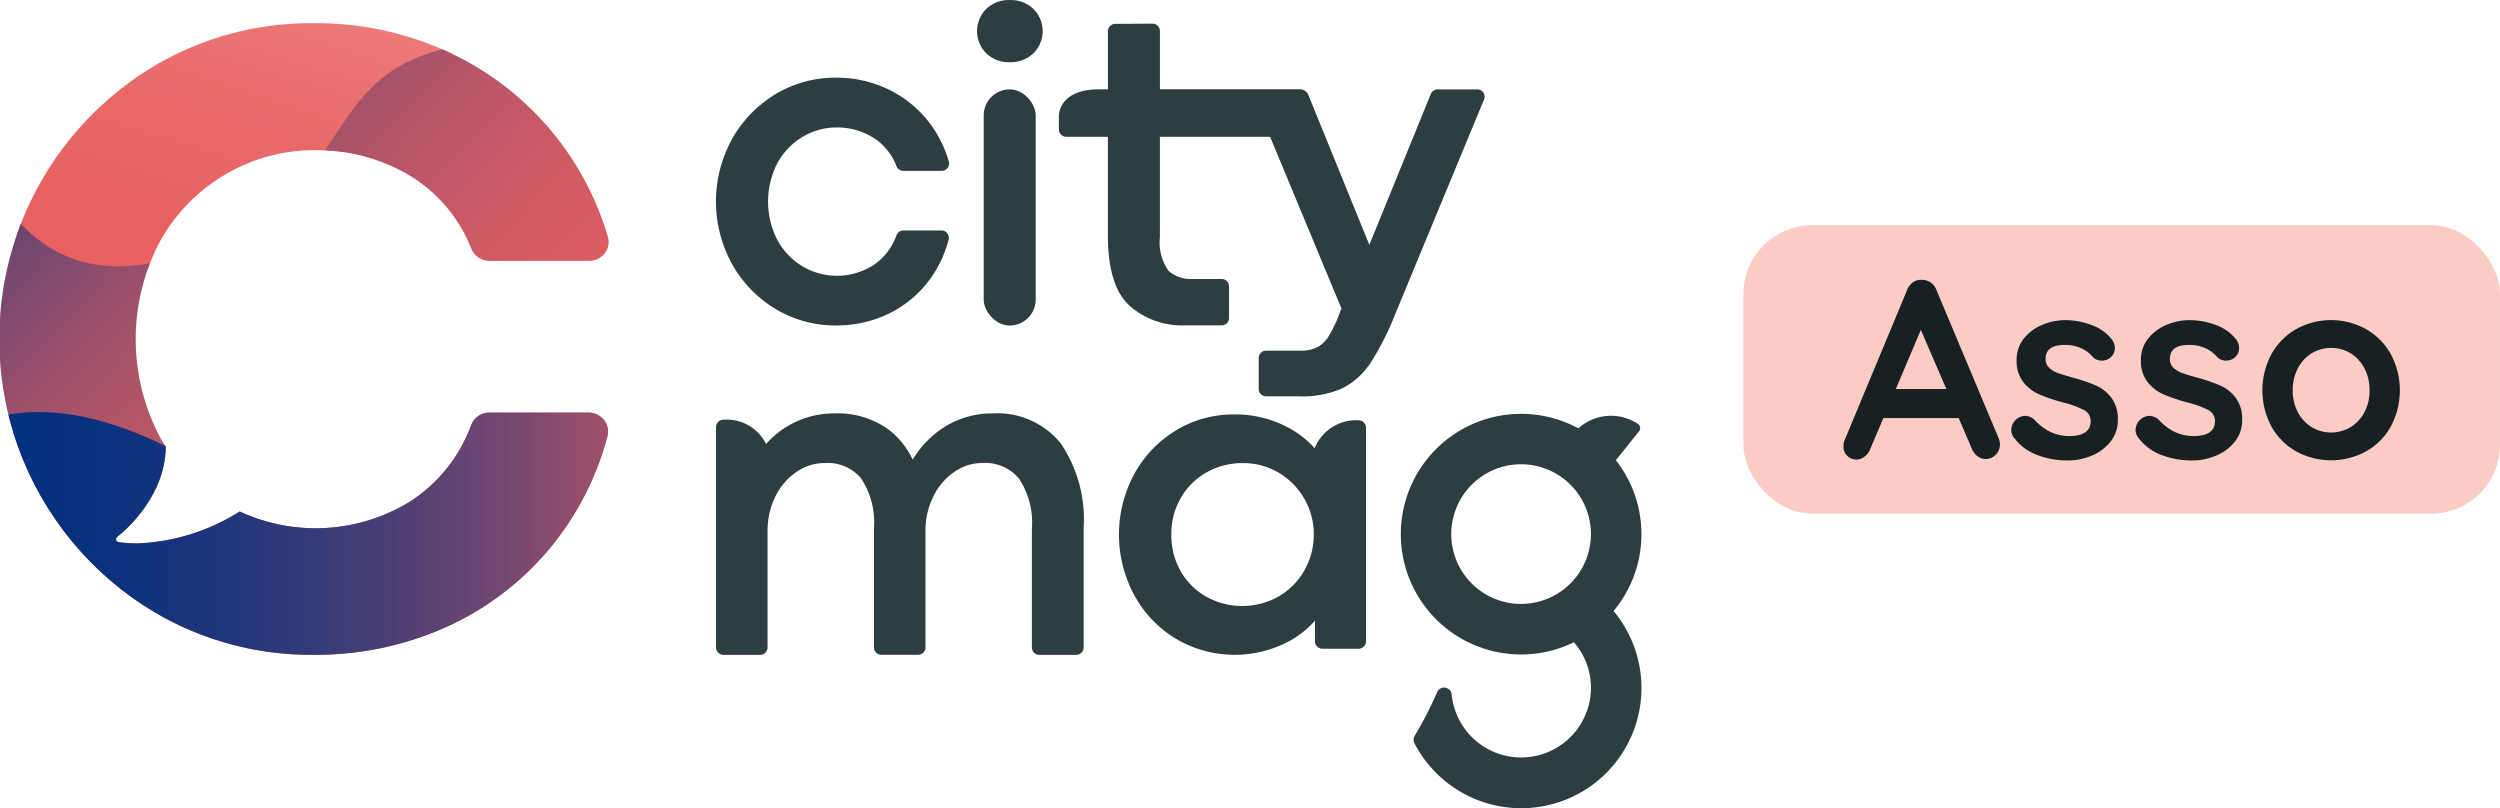
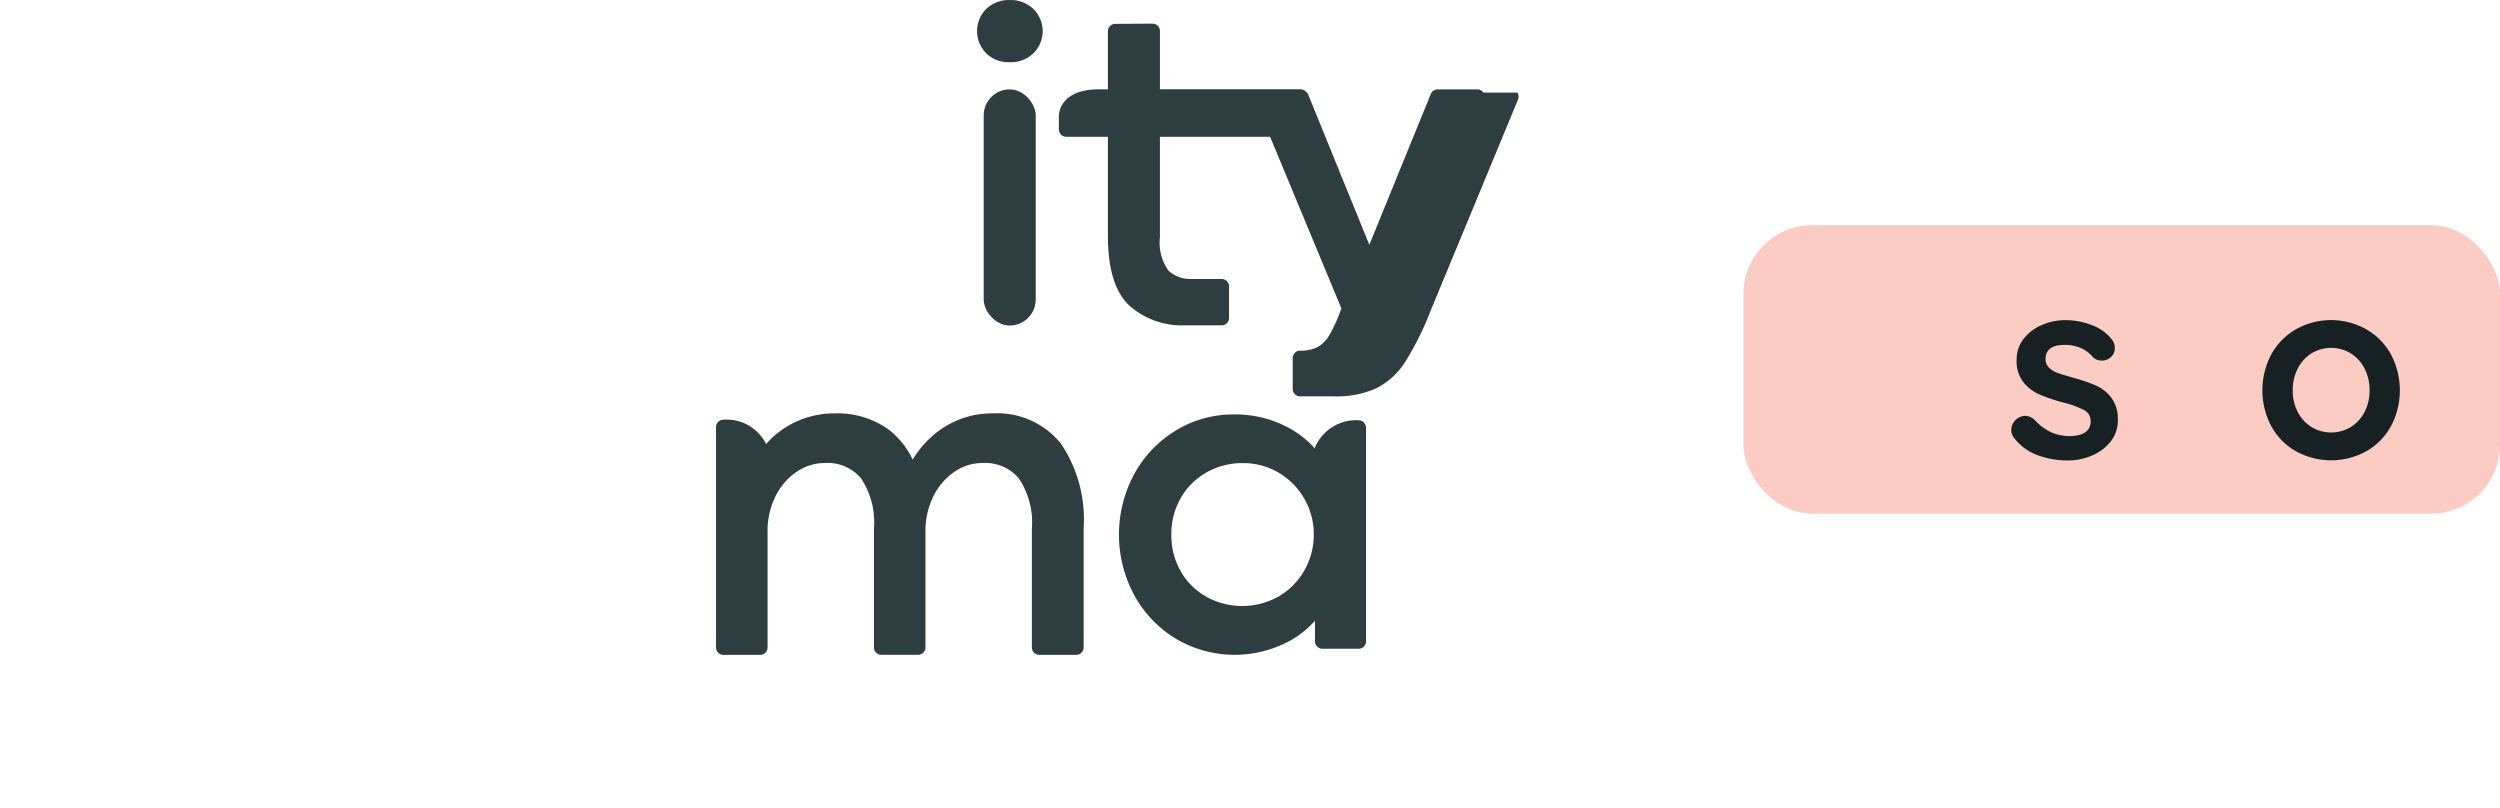
<svg xmlns="http://www.w3.org/2000/svg" id="logo-citymag-asso" width="181.47" height="58.649">
  <defs>
    <linearGradient id="linear-gradient" x1=".175" y1="1.081" x2=".787" y2="-.175">
      <stop offset=".249" stop-color="#e86061" />
      <stop offset=".551" stop-color="#e96969" />
      <stop offset="1" stop-color="#ed817d" />
    </linearGradient>
    <linearGradient id="linear-gradient-2" x1="-.029" y1=".147" x2="1.031" y2=".931">
      <stop offset="0" stop-color="#003080" />
      <stop offset=".063" stop-color="#27387a" />
      <stop offset=".144" stop-color="#544174" />
      <stop offset=".231" stop-color="#7c496f" />
      <stop offset=".323" stop-color="#9d506a" />
      <stop offset=".421" stop-color="#b85667" />
      <stop offset=".526" stop-color="#cd5a64" />
      <stop offset=".644" stop-color="#dc5d62" />
      <stop offset=".784" stop-color="#e55f61" />
      <stop offset="1" stop-color="#e86061" />
    </linearGradient>
    <linearGradient id="linear-gradient-3" y1=".5" x2="1" y2=".5">
      <stop offset="0" stop-color="#003080" />
      <stop offset=".118" stop-color="#04307f" />
      <stop offset=".249" stop-color="#11337d" />
      <stop offset=".385" stop-color="#27387a" />
      <stop offset=".526" stop-color="#463e76" />
      <stop offset=".67" stop-color="#6e4671" />
      <stop offset=".816" stop-color="#9f506a" />
      <stop offset=".962" stop-color="#d75c63" />
      <stop offset="1" stop-color="#e86061" />
    </linearGradient>
    <clipPath id="clip-path">
-       <path id="Tracé_20295" d="M96.457 94.473h-7.208a1.4 1.4 0 0 0-1.313.882 11.141 11.141 0 0 1-4.449 5.577 13.08 13.08 0 0 1-12.362.72 14.894 14.894 0 0 1-7.43 2.317 9.757 9.757 0 0 1-1.362-.093.214.214 0 0 1-.1-.384c.036-.026 3.488-2.606 3.527-6.55-.116-.179-.233-.357-.343-.543a15.2 15.2 0 0 1 0-14.5 12.917 12.917 0 0 1 4.815-4.799 12.641 12.641 0 0 1 6.279-1.676 13.188 13.188 0 0 1 7 1.871 10.8 10.8 0 0 1 4.435 5.305 1.407 1.407 0 0 0 1.3.86H96.5a1.42 1.42 0 0 0 1.126-.549 1.347 1.347 0 0 0 .223-1.209 21.43 21.43 0 0 0-11.816-13.51 22.976 22.976 0 0 0-9.562-1.986 22.272 22.272 0 0 0-11.545 3.1 23.086 23.086 0 0 0 0 39.648 22.262 22.262 0 0 0 11.543 3.1 23.084 23.084 0 0 0 9.58-1.987 21.029 21.029 0 0 0 7.457-5.588 21.266 21.266 0 0 0 4.311-8.279 1.346 1.346 0 0 0-.247-1.187 1.417 1.417 0 0 0-1.113-.54z" transform="translate(-53.726 -66.206)" style="fill:none" />
-     </clipPath>
+       </clipPath>
    <style>
            .cls-3{fill:#172124}.cls-4{fill:#2e3d3f}
        </style>
  </defs>
  <g id="Groupe_17323" transform="translate(126.551 16.347)">
    <rect id="Rectangle_10308" width="54.918" height="20.939" rx="5" style="fill:#faccc3" />
    <g id="Groupe_17322" transform="translate(7.268 3.965)">
-       <path id="Tracé_20282" class="cls-3" d="M981.967 205.785a1.038 1.038 0 0 1-.312.779 1 1 0 0 1-.715.3.962.962 0 0 1-.6-.2 1.309 1.309 0 0 1-.413-.55l-.954-2.219h-5.465l-.954 2.237a1.129 1.129 0 0 1-.394.541.934.934 0 0 1-1.55-.761 1.212 1.212 0 0 1 .055-.348l4.566-10.967a1.216 1.216 0 0 1 .44-.568.961.961 0 0 1 .66-.165 1.075 1.075 0 0 1 .614.193 1.088 1.088 0 0 1 .413.541l4.511 10.747a1.236 1.236 0 0 1 .098.44zm-7.556-4h3.668l-1.852-4.291z" transform="translate(-970.615 -193.859)" />
      <path id="Tracé_20283" class="cls-3" d="M1054.049 221.8a1.043 1.043 0 0 1 1.009-.972 1.035 1.035 0 0 1 .734.349 3.863 3.863 0 0 0 1.146.843 3.416 3.416 0 0 0 1.44.275q1.43-.055 1.431-1.082a.877.877 0 0 0-.486-.807 6.862 6.862 0 0 0-1.513-.55 13.061 13.061 0 0 1-1.733-.587 3.061 3.061 0 0 1-1.155-.89 2.463 2.463 0 0 1-.486-1.6 2.427 2.427 0 0 1 .5-1.531 3.321 3.321 0 0 1 1.32-1.009 4.271 4.271 0 0 1 1.733-.358 5.331 5.331 0 0 1 1.87.348 3.256 3.256 0 0 1 1.467 1.027 1.022 1.022 0 0 1 .238.66.851.851 0 0 1-.348.7.923.923 0 0 1-.587.2.893.893 0 0 1-.66-.257 2.332 2.332 0 0 0-.853-.642 2.822 2.822 0 0 0-1.183-.238q-1.394 0-1.394 1.009a.862.862 0 0 0 .257.651 1.747 1.747 0 0 0 .651.385q.394.137 1.109.339a12.164 12.164 0 0 1 1.65.568 2.836 2.836 0 0 1 1.119.9 2.576 2.576 0 0 1 .458 1.6 2.445 2.445 0 0 1-.532 1.568 3.366 3.366 0 0 1-1.366 1.018 4.415 4.415 0 0 1-1.715.349 6.215 6.215 0 0 1-2.256-.4 3.747 3.747 0 0 1-1.705-1.3.891.891 0 0 1-.16-.566z" transform="translate(-1041.872 -210.954)" />
-       <path id="Tracé_20284" class="cls-3" d="M1115.87 221.8a1.043 1.043 0 0 1 1.009-.972 1.036 1.036 0 0 1 .734.349 3.864 3.864 0 0 0 1.146.843 3.416 3.416 0 0 0 1.44.275q1.431-.055 1.43-1.082a.877.877 0 0 0-.486-.807 6.858 6.858 0 0 0-1.513-.55 13.1 13.1 0 0 1-1.733-.587 3.061 3.061 0 0 1-1.155-.89 2.463 2.463 0 0 1-.486-1.6 2.427 2.427 0 0 1 .5-1.531 3.323 3.323 0 0 1 1.32-1.009 4.27 4.27 0 0 1 1.733-.358 5.33 5.33 0 0 1 1.87.348 3.256 3.256 0 0 1 1.467 1.027 1.022 1.022 0 0 1 .238.66.852.852 0 0 1-.348.7.923.923 0 0 1-.587.2.893.893 0 0 1-.66-.257 2.333 2.333 0 0 0-.853-.642 2.82 2.82 0 0 0-1.183-.238q-1.394 0-1.394 1.009a.862.862 0 0 0 .257.651 1.748 1.748 0 0 0 .651.385q.394.137 1.11.339a12.16 12.16 0 0 1 1.651.568 2.836 2.836 0 0 1 1.119.9 2.576 2.576 0 0 1 .458 1.6 2.446 2.446 0 0 1-.532 1.568 3.366 3.366 0 0 1-1.366 1.018 4.415 4.415 0 0 1-1.715.349 6.213 6.213 0 0 1-2.256-.4 3.747 3.747 0 0 1-1.706-1.3.891.891 0 0 1-.16-.566z" transform="translate(-1094.67 -210.954)" />
      <path id="Tracé_20285" class="cls-3" d="M1188.262 221.606a4.662 4.662 0 0 1-1.806 1.806 5.291 5.291 0 0 1-5.053 0 4.678 4.678 0 0 1-1.8-1.806 5.575 5.575 0 0 1 0-5.263 4.747 4.747 0 0 1 1.8-1.815 5.227 5.227 0 0 1 5.053 0 4.73 4.73 0 0 1 1.806 1.815 5.575 5.575 0 0 1 0 5.263zm-1.916-4.236a2.768 2.768 0 0 0-1.009-1.091 2.748 2.748 0 0 0-2.806 0 2.766 2.766 0 0 0-1.009 1.091 3.359 3.359 0 0 0-.376 1.6 3.3 3.3 0 0 0 .376 1.6 2.78 2.78 0 0 0 1.009 1.082 2.748 2.748 0 0 0 2.806 0 2.782 2.782 0 0 0 1.009-1.082 3.312 3.312 0 0 0 .376-1.6 3.366 3.366 0 0 0-.376-1.6z" transform="translate(-1148.54 -210.954)" />
    </g>
  </g>
  <g id="Groupe_17329">
    <g id="Groupe_17325" transform="translate(51.974)">
      <g id="Groupe_17324">
-         <path id="Tracé_20286" class="cls-4" d="M414.123 110.088a8.37 8.37 0 0 0 4.42 1.216 8.659 8.659 0 0 0 3.668-.78 8.071 8.071 0 0 0 2.855-2.192 8.416 8.416 0 0 0 1.65-3.249.539.539 0 0 0-.521-.675h-2.76a.538.538 0 0 0-.5.346 4.353 4.353 0 0 1-1.7 2.187 4.906 4.906 0 0 1-5.076.1 5.022 5.022 0 0 1-1.842-1.881 6.091 6.091 0 0 1 0-5.689 5.008 5.008 0 0 1 1.841-1.88 4.751 4.751 0 0 1 2.4-.657 4.958 4.958 0 0 1 2.679.734 4.213 4.213 0 0 1 1.7 2.081.539.539 0 0 0 .5.337h2.776a.538.538 0 0 0 .517-.69 8.541 8.541 0 0 0-1.682-3.145A8.256 8.256 0 0 0 422.2 94.1a8.62 8.62 0 0 0-3.661-.779 8.374 8.374 0 0 0-4.421 1.216 8.81 8.81 0 0 0-3.138 3.271 9.39 9.39 0 0 0 0 9.01 8.8 8.8 0 0 0 3.143 3.27z" transform="translate(-409.833 -87.681)" />
        <rect id="Rectangle_10309" class="cls-4" width="3.774" height="17.141" rx="1.887" transform="translate(19.431 6.488)" />
        <path id="Tracé_20287" class="cls-4" d="M542 59.2a2.392 2.392 0 0 0 1.731-.646 2.261 2.261 0 0 0 0-3.221 2.375 2.375 0 0 0-1.715-.645 2.343 2.343 0 0 0-1.71.648 2.279 2.279 0 0 0 0 3.214 2.323 2.323 0 0 0 1.694.65z" transform="translate(-520.694 -54.684)" />
-         <path id="Tracé_20288" class="cls-4" d="M767.872 269.2a8.681 8.681 0 0 0-1.855-5.363l1.684-2.1a.366.366 0 0 0-.105-.548 3.525 3.525 0 0 0-4.3.335 8.733 8.733 0 1 0-.324 15.528 5.01 5.01 0 0 1 1.238 3.3 5.068 5.068 0 0 1-10.112.486.55.55 0 0 0-1.052-.168 27.8 27.8 0 0 1-1.633 3.174.549.549 0 0 0-.016.537 8.727 8.727 0 1 0 14.453-9.6 8.688 8.688 0 0 0 2.022-5.581zm-8.734 5.069a5.069 5.069 0 1 1 5.069-5.069 5.074 5.074 0 0 1-5.069 5.067z" transform="translate(-700.699 -230.431)" />
      </g>
      <path id="Tracé_20289" class="cls-4" d="M627.637 261.212a3.242 3.242 0 0 0-3.176 1.971v.081a6.937 6.937 0 0 0-1.718-1.4 8.118 8.118 0 0 0-4.16-1.077 8 8 0 0 0-4.233 1.173 8.391 8.391 0 0 0-3.017 3.172 9.264 9.264 0 0 0 0 8.756 8.386 8.386 0 0 0 3.017 3.172 8.389 8.389 0 0 0 8.392.1 6.98 6.98 0 0 0 1.719-1.4v1.491a.545.545 0 0 0 .545.545h2.617a.545.545 0 0 0 .545-.545v-15.497a.543.543 0 0 0-.531-.542zm-3.96 10.923a5.087 5.087 0 0 1-1.873 1.875 5.386 5.386 0 0 1-5.2.026 4.931 4.931 0 0 1-1.873-1.836 5.239 5.239 0 0 1-.695-2.7 5.186 5.186 0 0 1 .695-2.67 5 5 0 0 1 1.875-1.844 5.256 5.256 0 0 1 2.611-.666 5.056 5.056 0 0 1 2.583.68 5.171 5.171 0 0 1 1.873 1.879 5.1 5.1 0 0 1 .7 2.617 5.184 5.184 0 0 1-.696 2.639z" transform="translate(-580.984 -230.704)" />
      <path id="Tracé_20290" class="cls-4" d="M434.862 262.469a5.933 5.933 0 0 0-4.95-2.183 6.5 6.5 0 0 0-3.737 1.145 7.225 7.225 0 0 0-2.068 2.213 5.844 5.844 0 0 0-1.787-2.217 6.368 6.368 0 0 0-3.871-1.141 6.618 6.618 0 0 0-2.568.5 6.544 6.544 0 0 0-2.093 1.385q-.17.169-.325.346v-.015a3.19 3.19 0 0 0-3.157-1.752.533.533 0 0 0-.472.525v16a.539.539 0 0 0 .538.538h2.665a.539.539 0 0 0 .539-.538v-8.405a5.609 5.609 0 0 1 .592-2.6 4.531 4.531 0 0 1 1.549-1.763 3.583 3.583 0 0 1 2.01-.618 3.173 3.173 0 0 1 2.626 1.1 5.775 5.775 0 0 1 .945 3.658v8.625a.539.539 0 0 0 .538.538h2.664a.539.539 0 0 0 .538-.538v-8.402a5.609 5.609 0 0 1 .592-2.6 4.564 4.564 0 0 1 1.542-1.764 3.551 3.551 0 0 1 2-.618 3.183 3.183 0 0 1 2.637 1.112 5.743 5.743 0 0 1 .953 3.65v8.625a.539.539 0 0 0 .538.538h2.681a.539.539 0 0 0 .538-.538V268.6a9.842 9.842 0 0 0-1.657-6.131z" transform="translate(-409.833 -230.279)" />
-       <path id="Tracé_20291" class="cls-4" d="M611.181 71.45a.537.537 0 0 0-.447-.235h-2.873a.538.538 0 0 0-.5.337L602.9 82.5l-4.428-10.885a.655.655 0 0 0-.608-.406H587.7v-4.226a.54.54 0 0 0-.158-.382.523.523 0 0 0-.383-.157l-2.7.015a.538.538 0 0 0-.535.538v4.214h-.743c-2.868.042-2.817 1.932-2.817 1.932v.975a.538.538 0 0 0 .538.538h3.021v7.162c0 2.44.52 4.154 1.59 5.118a5.754 5.754 0 0 0 3.983 1.408h2.684a.538.538 0 0 0 .538-.538v-2.29a.538.538 0 0 0-.538-.538h-2.151a2.371 2.371 0 0 1-1.709-.6 3.549 3.549 0 0 1-.622-2.435v-7.286h8l5.178 12.467-.1.248a10.426 10.426 0 0 1-.815 1.744 2.282 2.282 0 0 1-.81.8 2.639 2.639 0 0 1-1.275.264h-2.468a.538.538 0 0 0-.538.538v2.241a.538.538 0 0 0 .538.538h2.451a7.093 7.093 0 0 0 3.064-.578 5.366 5.366 0 0 0 2.113-1.925 21.424 21.424 0 0 0 1.814-3.639l6.374-15.4a.538.538 0 0 0-.043-.505z" transform="translate(-555.477 -64.727)" />
+       <path id="Tracé_20291" class="cls-4" d="M611.181 71.45a.537.537 0 0 0-.447-.235h-2.873a.538.538 0 0 0-.5.337L602.9 82.5l-4.428-10.885a.655.655 0 0 0-.608-.406H587.7v-4.226a.54.54 0 0 0-.158-.382.523.523 0 0 0-.383-.157l-2.7.015a.538.538 0 0 0-.535.538v4.214h-.743c-2.868.042-2.817 1.932-2.817 1.932v.975a.538.538 0 0 0 .538.538h3.021v7.162c0 2.44.52 4.154 1.59 5.118a5.754 5.754 0 0 0 3.983 1.408h2.684a.538.538 0 0 0 .538-.538v-2.29a.538.538 0 0 0-.538-.538h-2.151a2.371 2.371 0 0 1-1.709-.6 3.549 3.549 0 0 1-.622-2.435v-7.286h8l5.178 12.467-.1.248a10.426 10.426 0 0 1-.815 1.744 2.282 2.282 0 0 1-.81.8 2.639 2.639 0 0 1-1.275.264a.538.538 0 0 0-.538.538v2.241a.538.538 0 0 0 .538.538h2.451a7.093 7.093 0 0 0 3.064-.578 5.366 5.366 0 0 0 2.113-1.925 21.424 21.424 0 0 0 1.814-3.639l6.374-15.4a.538.538 0 0 0-.043-.505z" transform="translate(-555.477 -64.727)" />
    </g>
    <g id="Groupe_17328" transform="translate(0 1.682)">
      <g id="Groupe_17327">
        <g id="Groupe_17326" style="clip-path:url(#clip-path)">
          <path id="Tracé_20292" d="M67.609 76.8s-12.677 3.125-12.677-5.777l8.178-9.655c3.744-2.266 16.68-3.245 16.68-3.245 2.754 0 8.281 1.372 8.281 3L75.425 72.346c0 1.628-5.062 4.454-7.816 4.454z" transform="translate(-54.756 -59.299)" style="fill:url(#linear-gradient)" />
          <path id="Tracé_20293" d="M8.826 107.426s-4.463-27.751-1.378-29.94 3.693 18.75 19.226 13.3c13.876-4.872 8.722-13.9 21.416-15.314C61.468 73.98 65.026 91.68 65.687 121.7H13.422z" transform="translate(-13.274 -74.042)" style="fill:url(#linear-gradient-2)" />
          <path id="Tracé_20294" d="M30.285 201.391s5.058-4.736 15.864.8c7.83 4.012 11.242 7.413 18.684 1.459s1.616-16.712 15.011-13.984 8.582 27.608 8.582 27.608H33.854z" transform="translate(-33.706 -171.276)" style="fill:url(#linear-gradient-3)" />
        </g>
      </g>
    </g>
  </g>
</svg>